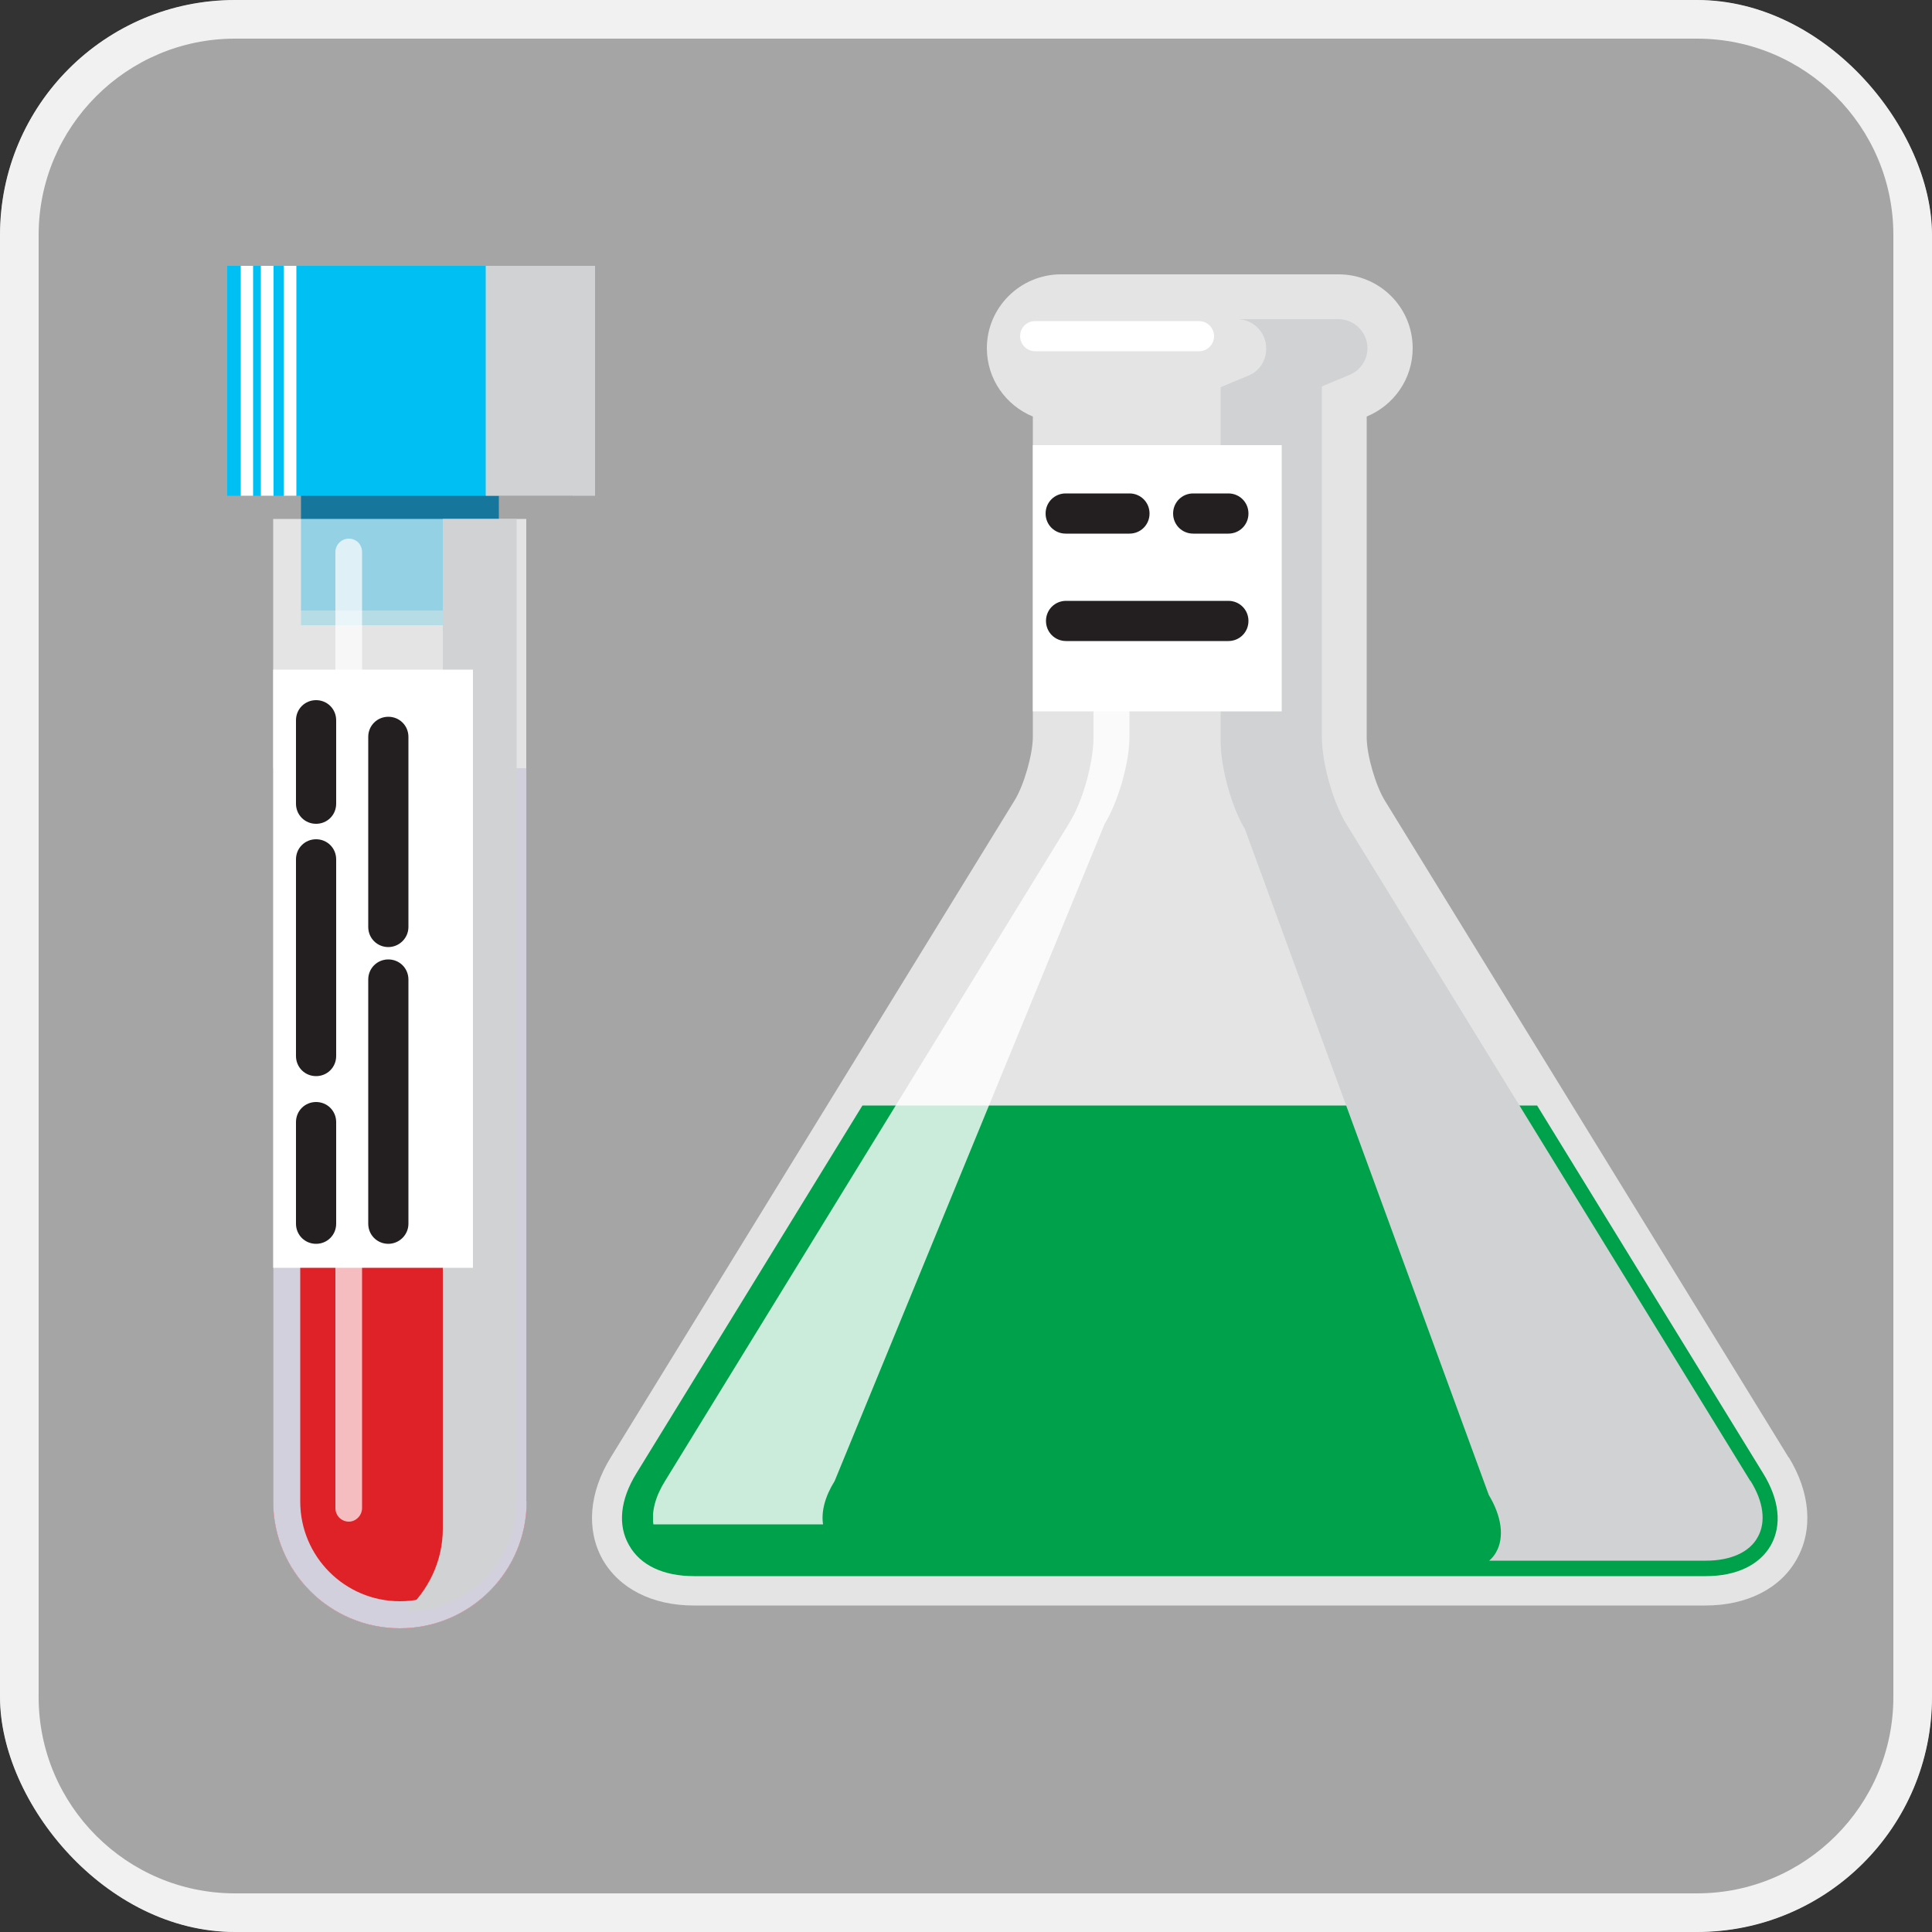
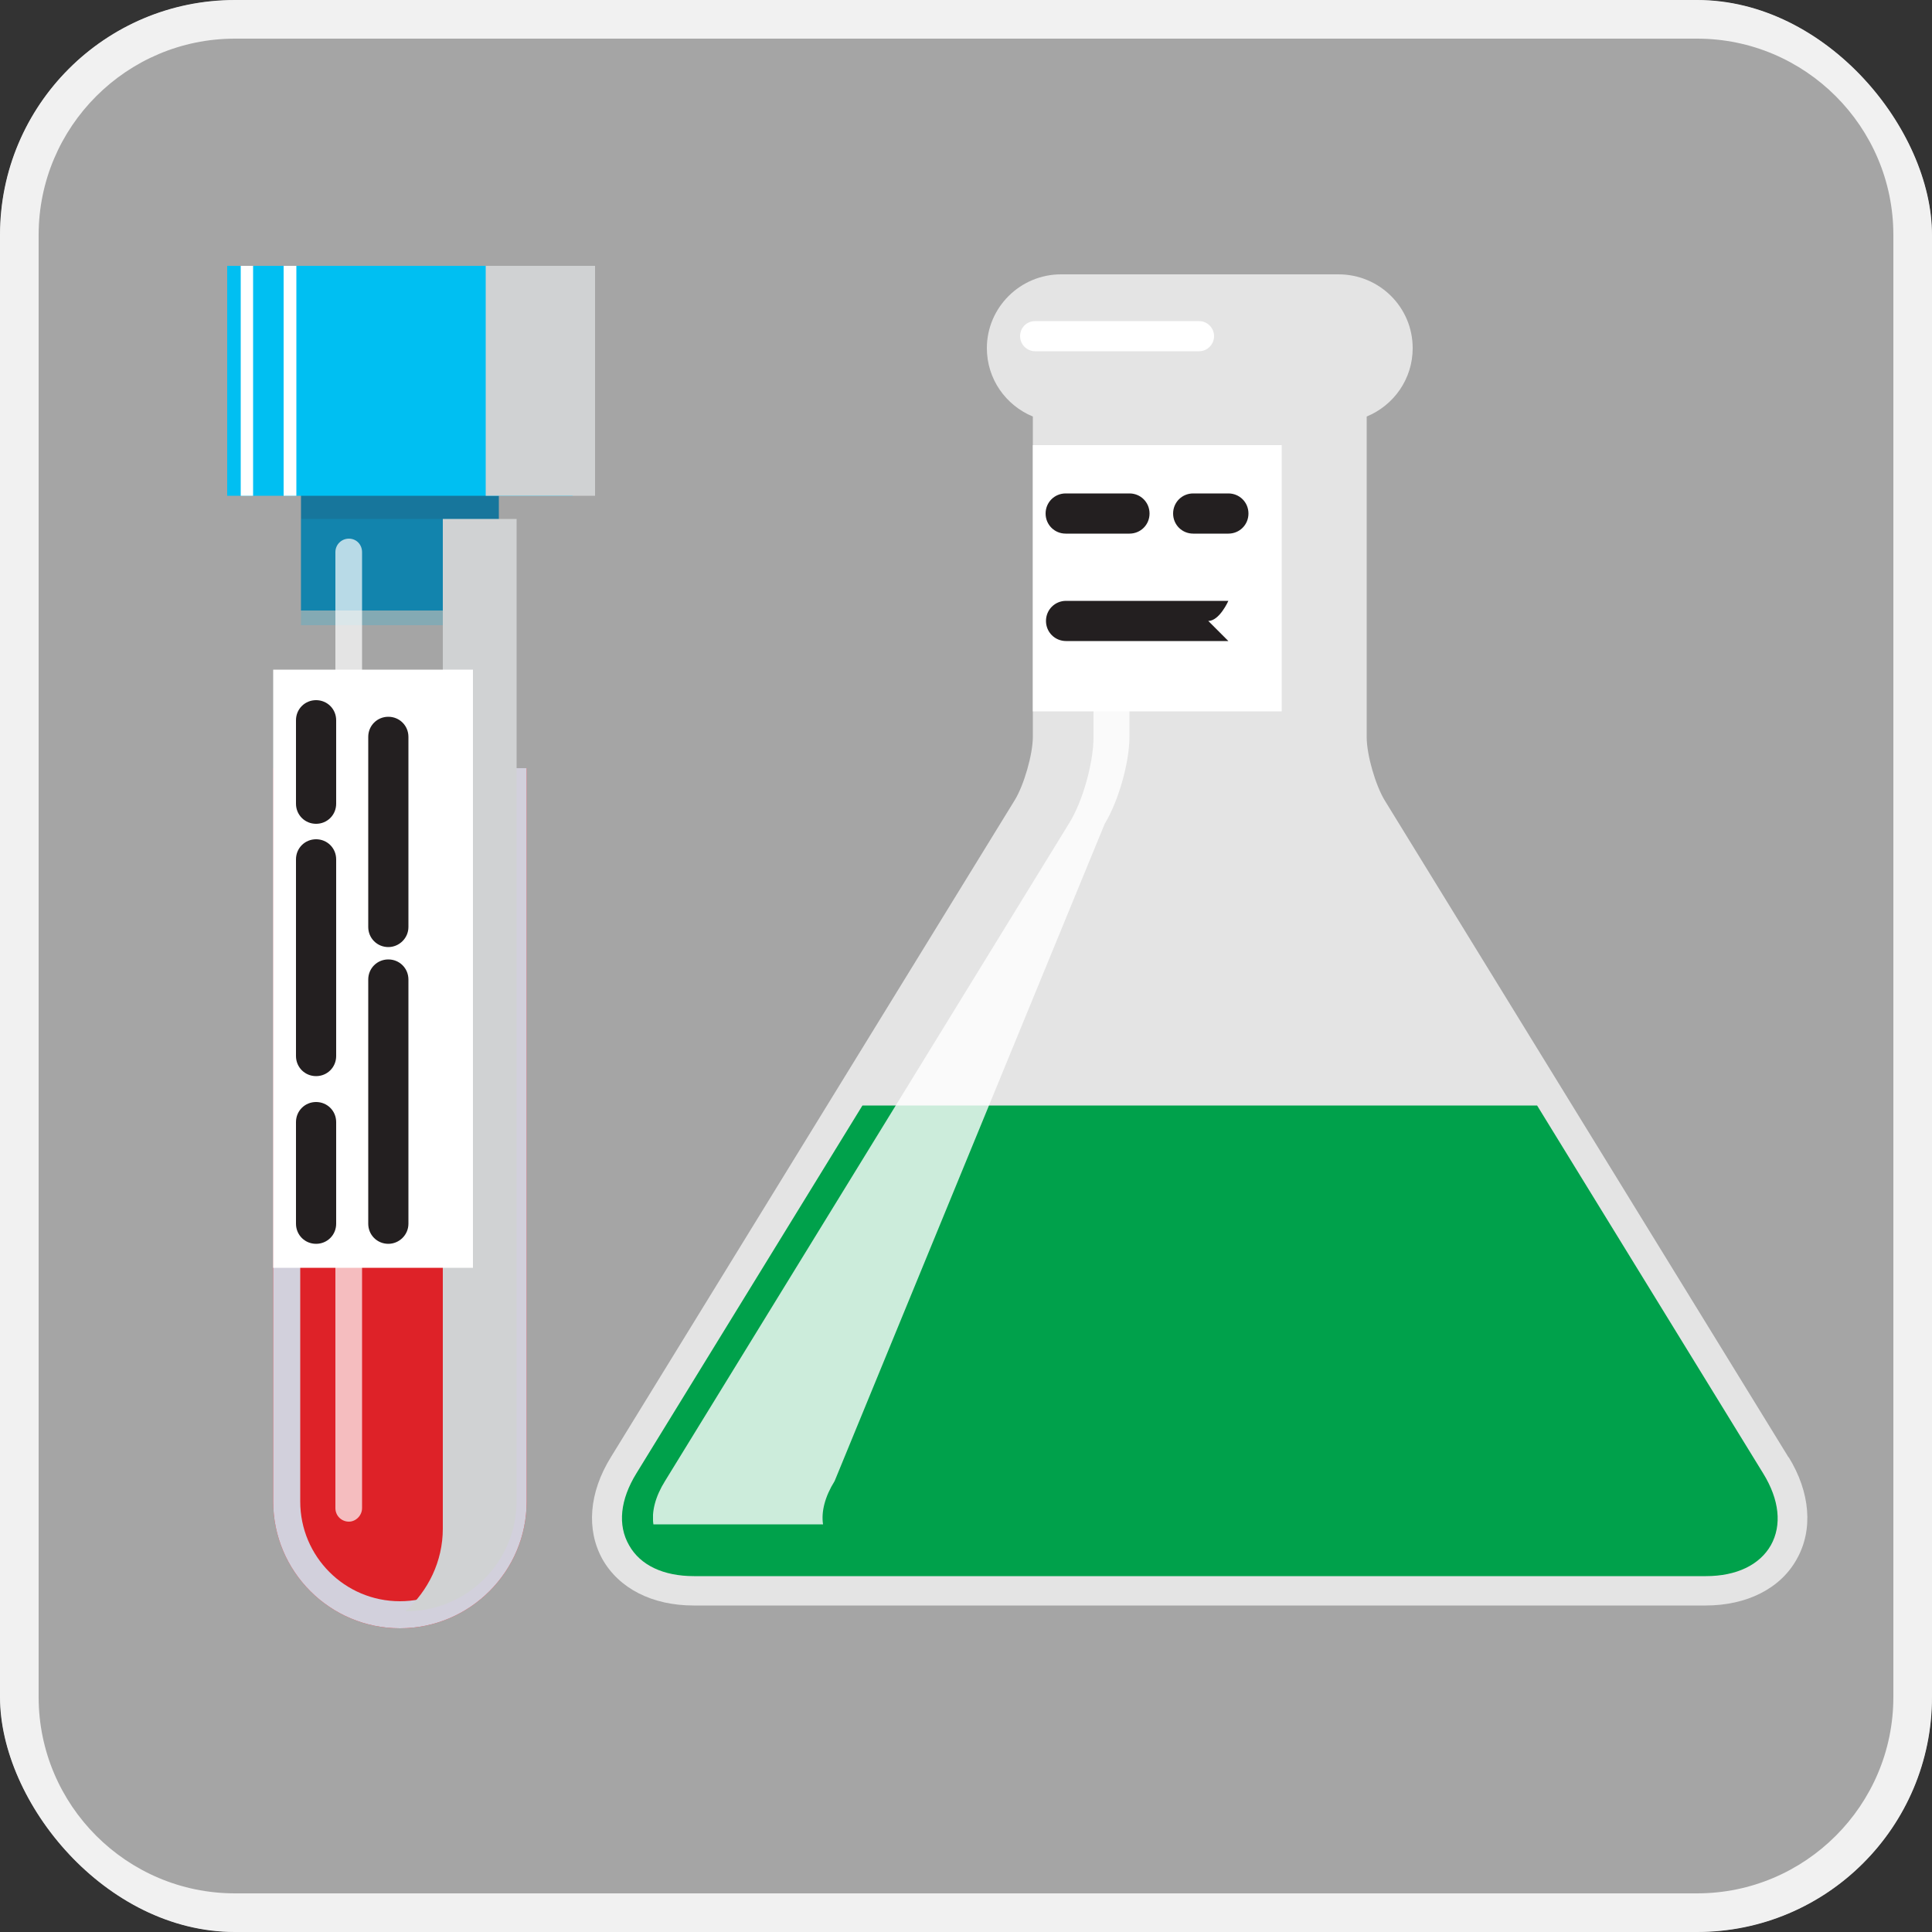
<svg xmlns="http://www.w3.org/2000/svg" viewBox="0 0 50 50">
  <rect x="0" y="0" width="50" height="50" fill="#333333" stroke="none" />
  <defs>
    <style>.cls-1{fill:none;}.cls-2{clip-path:url(#clippath);}.cls-3{fill:#00bff2;}.cls-4{fill:#00a14b;}.cls-5{fill:#fff;}.cls-6{fill:#f1f1f1;}.cls-7{fill:#d0d2d3;}.cls-8{fill:#d2d0dc;}.cls-9{fill:#de2228;}.cls-10{fill:#17769c;}.cls-11{fill:#231f20;}.cls-12{mix-blend-mode:multiply;}.cls-13{clip-path:url(#clippath-1);}.cls-14{clip-path:url(#clippath-4);}.cls-15{clip-path:url(#clippath-3);}.cls-16{clip-path:url(#clippath-2);}.cls-17{clip-path:url(#clippath-7);}.cls-18{clip-path:url(#clippath-8);}.cls-19{clip-path:url(#clippath-6);}.cls-20{clip-path:url(#clippath-5);}.cls-21{clip-path:url(#clippath-9);}.cls-22{opacity:.2;}.cls-23{opacity:.6;}.cls-24{opacity:.8;}.cls-25{opacity:.7;}.cls-26{isolation:isolate;}</style>
    <clipPath id="clippath">
      <rect class="cls-1" y="0" width="50" height="50" rx="6.08" ry="6.08" />
    </clipPath>
    <clipPath id="clippath-1">
      <rect class="cls-1" x="0" y="0" width="50" height="50" />
    </clipPath>
    <clipPath id="clippath-2">
-       <rect class="cls-1" x="7.07" y="13.43" width="6.56" height="28.71" />
-     </clipPath>
+       </clipPath>
    <clipPath id="clippath-3">
      <rect class="cls-1" x="12.57" y="6.88" width="2.83" height="5.95" />
    </clipPath>
    <clipPath id="clippath-4">
      <rect class="cls-1" x="7.79" y="13.43" width="5.12" height="2.75" />
    </clipPath>
    <clipPath id="clippath-5">
      <rect class="cls-1" x="10.49" y="13.43" width="2.88" height="28.28" />
    </clipPath>
    <clipPath id="clippath-6">
      <rect class="cls-1" x="8.68" y="13.95" width=".69" height="25.43" />
    </clipPath>
    <clipPath id="clippath-7">
      <rect class="cls-1" x="15.32" y="7.1" width="31.46" height="34.47" />
    </clipPath>
    <clipPath id="clippath-8">
-       <rect class="cls-1" x="31.59" y="8.26" width="14.03" height="32.14" />
-     </clipPath>
+       </clipPath>
    <clipPath id="clippath-9">
      <rect class="cls-1" x="16.9" y="11.52" width="12.33" height="27.93" />
    </clipPath>
  </defs>
  <g class="cls-26">
    <g id="Layer_1">
      <g class="cls-2">
        <g>
          <g class="cls-23">
            <g class="cls-13">
              <path class="cls-6" d="M43.92,50H6.08c-3.36,0-6.08-2.72-6.08-6.08V6.08C0,2.72,2.72,0,6.08,0H43.92C47.28,0,50,2.72,50,6.08V43.92c0,3.36-2.72,6.08-6.08,6.08" />
            </g>
          </g>
          <path class="cls-6" d="M43.92,1c2.8,0,5.08,2.28,5.08,5.08V43.92c0,2.8-2.28,5.08-5.08,5.08H6.08c-2.8,0-5.08-2.28-5.08-5.08V6.08C1,3.28,3.28,1,6.08,1H43.92m0-1H6.08C2.72,0,0,2.72,0,6.08V43.92C0,47.28,2.72,50,6.08,50H43.92c3.36,0,6.08-2.72,6.08-6.08V6.08c0-3.36-2.72-6.08-6.08-6.08h0Z" />
          <rect class="cls-10" x="7.79" y="9.85" width="5.12" height="5.95" />
          <g class="cls-25">
            <g class="cls-16">
              <path class="cls-5" d="M13.63,38.86c0,1.81-1.46,3.28-3.28,3.28s-3.28-1.47-3.28-3.28V13.43h6.55v25.43Z" />
            </g>
          </g>
          <rect class="cls-3" x="5.88" y="6.88" width="8.94" height="5.95" />
          <rect class="cls-5" x="6.23" y="6.88" width=".32" height="5.95" />
-           <rect class="cls-5" x="6.75" y="6.88" width=".33" height="5.95" />
          <rect class="cls-5" x="7.34" y="6.88" width=".33" height="5.95" />
          <path class="cls-9" d="M7.07,19.88v18.98c0,1.81,1.47,3.28,3.28,3.28s3.28-1.47,3.28-3.28V19.88H7.07Z" />
          <path class="cls-8" d="M12.94,20.57v18.29c0,1.42-1.16,2.58-2.59,2.58s-2.58-1.16-2.58-2.58V20.57h5.17Zm.69-.69H7.07v18.98c0,1.81,1.47,3.28,3.28,3.28s3.28-1.47,3.28-3.28V19.88Z" />
          <g class="cls-12">
            <g class="cls-15">
              <rect class="cls-7" x="12.57" y="6.88" width="2.83" height="5.95" />
            </g>
          </g>
          <g class="cls-22">
            <g class="cls-14">
              <rect class="cls-3" x="7.79" y="13.43" width="5.12" height="2.75" />
            </g>
          </g>
          <g class="cls-12">
            <g class="cls-20">
              <path class="cls-7" d="M11.46,13.43v26.13c0,.85-.38,1.61-.97,2.14h0c1.59,.01,2.88-1.27,2.88-2.86V13.43h-1.9Z" />
            </g>
          </g>
          <g class="cls-25">
            <g class="cls-19">
              <path class="cls-5" d="M9.03,39.38c-.19,0-.35-.15-.35-.35V14.29c0-.2,.16-.35,.35-.35s.34,.15,.34,.35v24.74c0,.19-.16,.35-.34,.35" />
            </g>
          </g>
          <rect class="cls-5" x="7.07" y="17.33" width="5.17" height="15.48" />
          <path class="cls-11" d="M8.18,32.19c-.29,0-.52-.23-.52-.52v-2.63c0-.29,.23-.52,.52-.52s.52,.23,.52,.52v2.63c0,.29-.23,.52-.52,.52" />
          <path class="cls-11" d="M8.18,27.85c-.29,0-.52-.23-.52-.52v-5.09c0-.29,.23-.52,.52-.52s.52,.23,.52,.52v5.09c0,.29-.23,.52-.52,.52" />
          <path class="cls-11" d="M8.18,21.32c-.29,0-.52-.23-.52-.52v-2.16c0-.29,.23-.52,.52-.52s.52,.23,.52,.52v2.16c0,.29-.23,.52-.52,.52" />
          <path class="cls-11" d="M10.05,32.19c-.29,0-.52-.23-.52-.52v-6.32c0-.29,.23-.52,.52-.52s.52,.23,.52,.52v6.32c0,.29-.24,.52-.52,.52" />
          <path class="cls-11" d="M10.05,24.51c-.29,0-.52-.23-.52-.52v-4.92c0-.29,.23-.52,.52-.52s.52,.23,.52,.52v4.92c0,.29-.24,.52-.52,.52" />
          <g class="cls-25">
            <g class="cls-17">
              <path class="cls-5" d="M46.29,37.72l-10.45-17c-.24-.39-.47-1.18-.47-1.64V10.78c.7-.29,1.19-.97,1.19-1.77,0-1.06-.86-1.91-1.92-1.91h-7.18c-1.06,0-1.92,.86-1.92,1.91,0,.8,.49,1.48,1.19,1.77v8.29c0,.45-.23,1.25-.47,1.64l-10.45,17c-.57,.92-.64,1.88-.22,2.64,.43,.76,1.29,1.2,2.36,1.2h26.19c1.07,0,1.94-.44,2.36-1.2,.43-.76,.35-1.73-.21-2.64" />
            </g>
          </g>
          <path class="cls-4" d="M45.63,38.13l-5.85-9.52H22.32l-5.85,9.52c-.42,.68-.49,1.34-.19,1.86,.29,.52,.89,.8,1.68,.8h26.19c.79,0,1.39-.29,1.68-.8,.29-.52,.22-1.18-.2-1.86" />
          <g class="cls-12">
            <g class="cls-18">
              <path class="cls-7" d="M45.3,38.33l-10.46-17.01c-.35-.57-.63-1.58-.63-2.25V10l.72-.3c.28-.12,.46-.39,.46-.69,0-.41-.34-.75-.75-.75h-2.62c.41,0,.75,.34,.75,.76,0,.31-.18,.59-.46,.7l-.72,.3v9.16c0,.68,.28,1.7,.63,2.28l6.31,17.23c.33,.55,.41,1.09,.19,1.48-.05,.09-.11,.16-.18,.22h5.61c.64,0,1.13-.22,1.34-.61,.22-.39,.15-.92-.19-1.46" />
            </g>
          </g>
          <path class="cls-5" d="M31.03,9.09h-4.24c-.21,0-.39-.17-.39-.39s.17-.39,.39-.39h4.24c.22,0,.39,.18,.39,.39s-.17,.39-.39,.39" />
          <g class="cls-24">
            <g class="cls-21">
              <path class="cls-5" d="M28.3,11.52v7.55c0,.67-.28,1.68-.64,2.25l-10.45,17.01c-.25,.4-.35,.79-.3,1.12h4.39c-.05-.33,.05-.72,.3-1.12l6.99-17.01c.35-.57,.64-1.58,.64-2.25v-7.55h-.93Z" />
            </g>
          </g>
          <rect class="cls-5" x="26.73" y="11.52" width="6.44" height="6.89" />
          <path class="cls-11" d="M29.23,13.81h-1.65c-.29,0-.52-.23-.52-.52s.23-.52,.52-.52h1.65c.29,0,.52,.23,.52,.52s-.23,.52-.52,.52" />
          <path class="cls-11" d="M31.79,13.81h-.91c-.29,0-.52-.23-.52-.52s.23-.52,.52-.52h.91c.29,0,.52,.23,.52,.52s-.23,.52-.52,.52" />
-           <path class="cls-11" d="M31.79,16.59h-4.2c-.29,0-.52-.23-.52-.52s.23-.52,.52-.52h4.2c.29,0,.52,.23,.52,.52s-.23,.52-.52,.52" />
+           <path class="cls-11" d="M31.79,16.59h-4.2c-.29,0-.52-.23-.52-.52s.23-.52,.52-.52h4.2s-.23,.52-.52,.52" />
        </g>
      </g>
    </g>
  </g>
</svg>